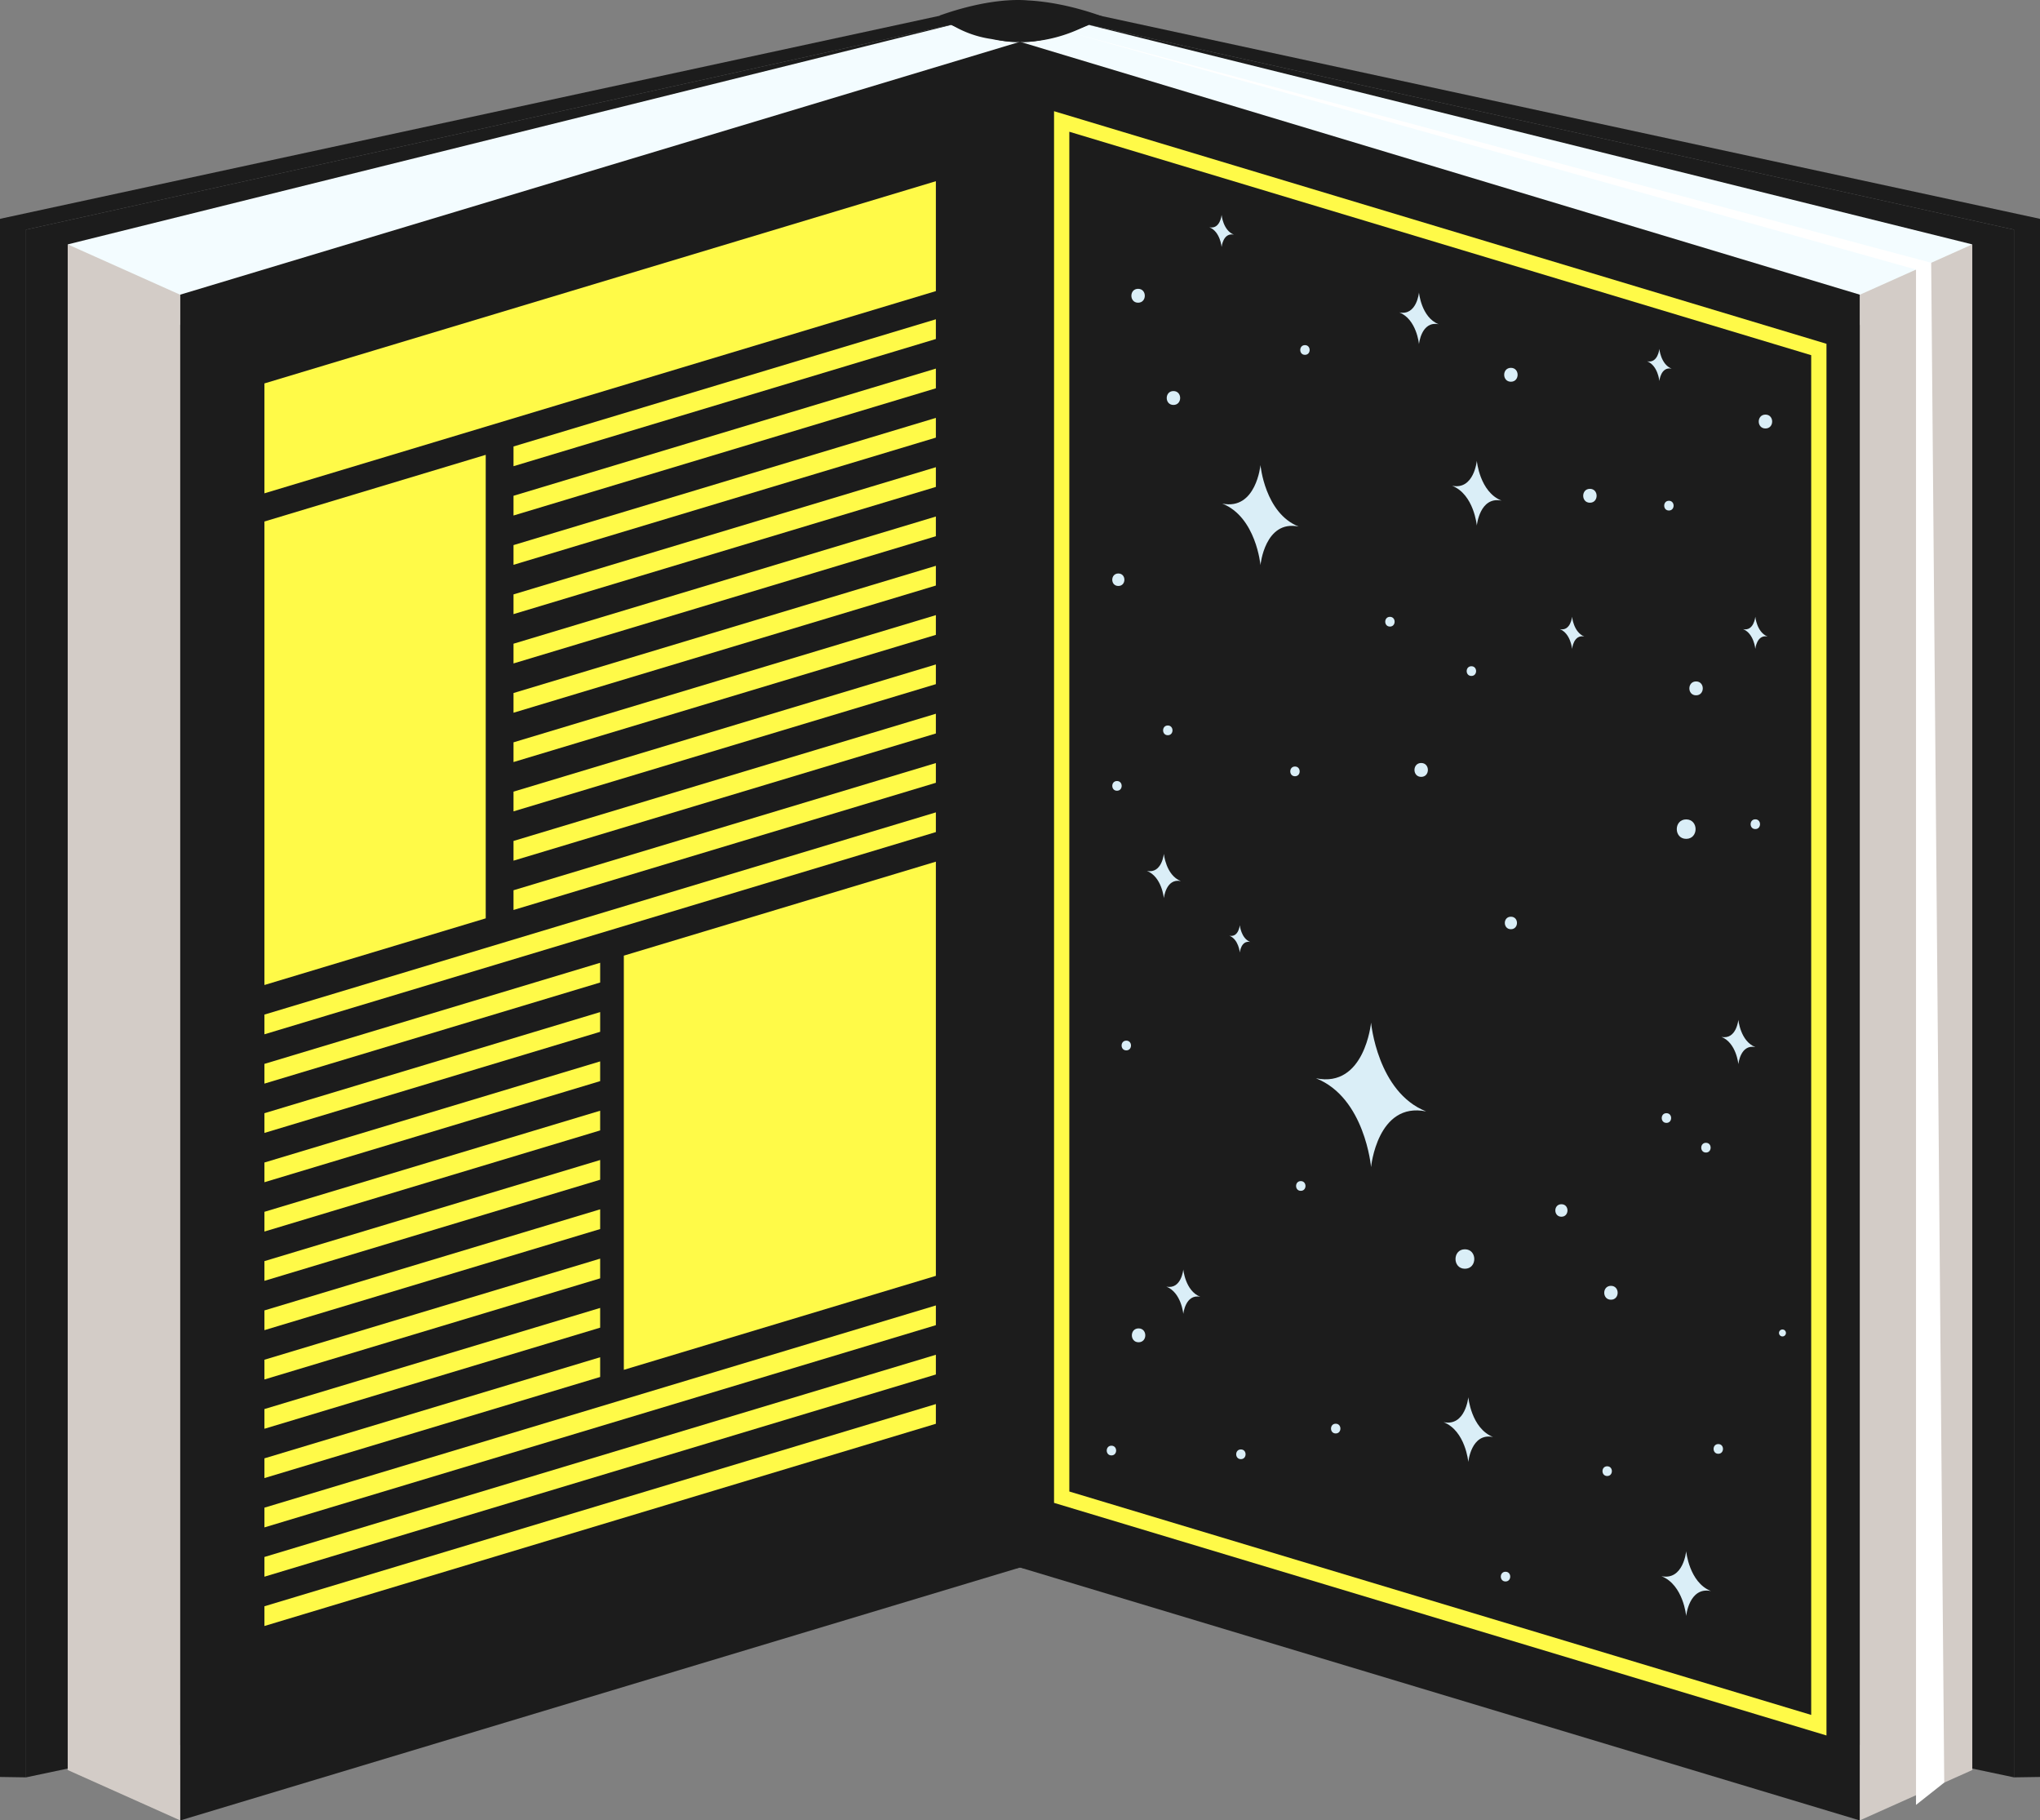
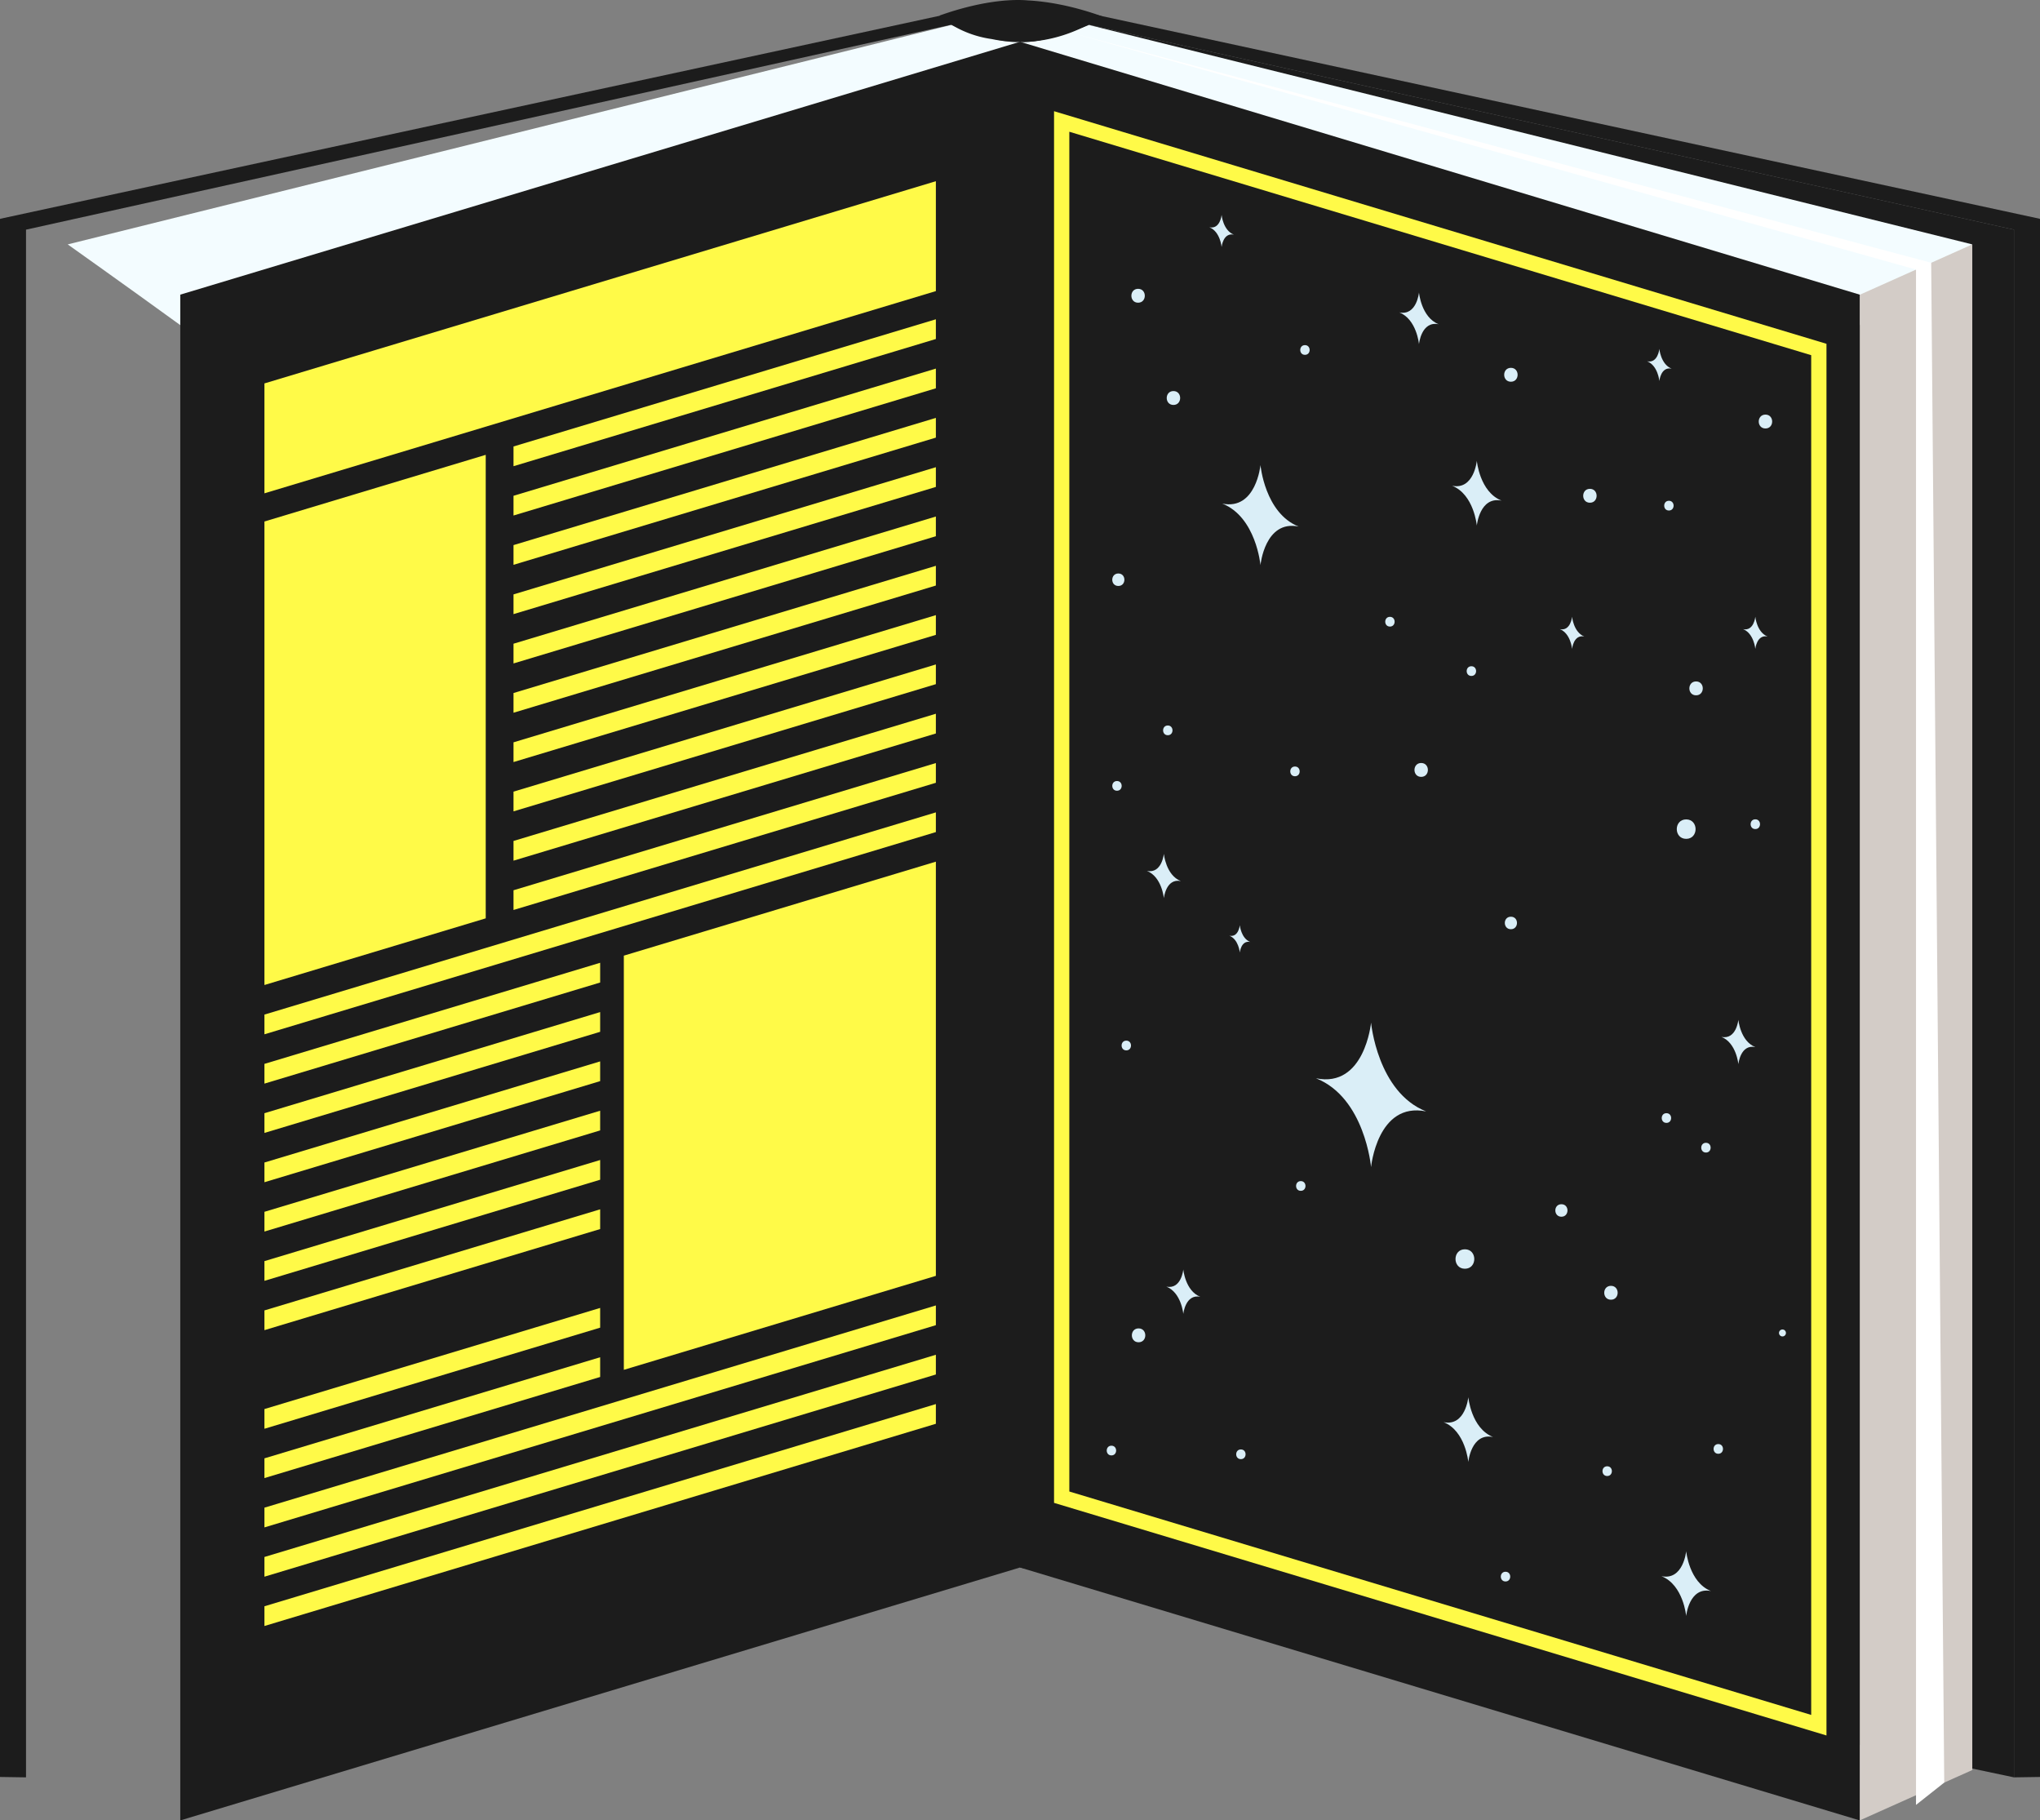
<svg xmlns="http://www.w3.org/2000/svg" viewBox="0 0 1000 892.2">
  <rect x="0" y="0" width="1000" height="892.2" fill="#808080" stroke="none" />
  <defs>
    <style>.cls-1{isolation:isolate;}.cls-2{fill:#1c1c1c;}.cls-3{fill:#f3fcff;}.cls-4{fill:#d3ccc7;}.cls-5{fill:#fffa48;}.cls-6{fill:#daeef7;}.cls-7{fill:#fff;mix-blend-mode:multiply;}</style>
  </defs>
  <g class="cls-1">
    <g id="Слой_1" data-name="Слой 1">
      <polygon class="cls-2" points="987.25 112.56 500 4.64 500 768.25 987.25 871.1 987.25 112.56" />
      <polygon class="cls-2" points="1000 870.91 987.25 871.1 987.25 107.44 1000 107.25 1000 870.91" />
      <polygon class="cls-2" points="500 4.64 505.59 0.42 1000 107.25 987.25 112.56 500 4.64" />
-       <polygon class="cls-2" points="12.75 112.56 500 4.64 500 768.25 12.75 871.1 12.75 112.56" />
      <path class="cls-3" d="M33.19,119.78,466.24,12.24S489,21.79,500,20.47l-205.81,172S151.58,211,148,204.82,33.19,119.78,33.19,119.78Z" />
-       <polygon class="cls-4" points="33.19 867.51 88.37 892.2 88.37 144.47 33.19 119.78 33.19 867.51" />
      <polygon class="cls-2" points="500 768.25 88.37 892.2 88.37 144.41 500 20.47 500 768.25" />
      <polygon class="cls-5" points="458.76 142.67 129.62 241.78 129.62 187.92 458.76 88.81 458.76 142.67" />
      <polygon class="cls-5" points="458.76 166.15 251.72 228.49 251.72 218.82 458.76 156.48 458.76 166.15" />
      <polygon class="cls-5" points="458.76 190.31 251.72 252.66 251.72 242.99 458.76 180.65 458.76 190.31" />
      <polygon class="cls-5" points="458.76 214.48 251.72 276.82 251.72 267.16 458.76 204.81 458.76 214.48" />
      <polygon class="cls-5" points="458.76 238.65 251.72 300.99 251.72 291.32 458.76 228.98 458.76 238.65" />
      <polygon class="cls-5" points="458.76 262.81 251.72 325.16 251.72 315.49 458.76 253.15 458.76 262.81" />
      <polygon class="cls-5" points="458.76 286.98 251.72 349.32 251.72 339.66 458.76 277.31 458.76 286.98" />
      <polygon class="cls-5" points="458.76 311.15 251.72 373.49 251.72 363.82 458.76 301.48 458.76 311.15" />
      <polygon class="cls-5" points="458.76 335.31 251.72 397.66 251.72 387.99 458.76 325.65 458.76 335.31" />
      <polygon class="cls-5" points="458.76 359.48 251.72 421.82 251.72 412.16 458.76 349.81 458.76 359.48" />
      <polygon class="cls-5" points="458.76 383.65 251.72 445.99 251.72 436.32 458.76 373.98 458.76 383.65" />
      <polygon class="cls-5" points="458.76 407.81 129.62 506.92 129.62 497.26 458.76 398.15 458.76 407.81" />
      <polygon class="cls-5" points="294.19 481.54 129.62 531.09 129.62 521.42 294.19 471.87 294.19 481.54" />
      <polygon class="cls-5" points="294.19 505.7 129.62 555.26 129.62 545.59 294.19 496.03 294.19 505.7" />
      <polygon class="cls-5" points="294.19 529.87 129.62 579.42 129.62 569.76 294.19 520.2 294.19 529.87" />
      <polygon class="cls-5" points="294.19 554.03 129.62 603.59 129.62 593.92 294.19 544.37 294.19 554.03" />
      <polygon class="cls-5" points="294.19 578.2 129.62 627.75 129.62 618.09 294.19 568.53 294.19 578.2" />
      <polygon class="cls-5" points="294.19 602.37 129.62 651.92 129.62 642.25 294.19 592.7 294.19 602.37" />
-       <polygon class="cls-5" points="294.19 626.53 129.62 676.09 129.62 666.42 294.19 616.87 294.19 626.53" />
      <polygon class="cls-5" points="294.19 650.7 129.62 700.25 129.62 690.59 294.19 641.03 294.19 650.7" />
      <polygon class="cls-5" points="294.19 674.87 129.62 724.42 129.62 714.75 294.19 665.2 294.19 674.87" />
      <polygon class="cls-5" points="458.76 649.48 129.62 748.59 129.62 738.92 458.76 639.81 458.76 649.48" />
      <polygon class="cls-5" points="458.76 673.65 129.62 772.75 129.62 763.09 458.76 663.98 458.76 673.65" />
      <polygon class="cls-5" points="458.76 697.81 129.62 796.92 129.62 787.25 458.76 688.15 458.76 697.81" />
      <polygon class="cls-5" points="129.62 482.76 238.1 450.09 238.1 222.92 129.62 255.59 129.62 482.76" />
      <polygon class="cls-5" points="305.8 671.37 458.76 625.31 458.76 422.31 305.8 468.37 305.8 671.37" />
      <path class="cls-3" d="M966.81,119.78l-433-107.54S511,21.79,500,20.47l205.81,172S848.42,211,852.05,204.82,966.81,119.78,966.81,119.78Z" />
      <polygon class="cls-4" points="966.81 867.51 911.63 892.2 911.63 144.47 966.81 119.78 966.81 867.51" />
      <polygon class="cls-2" points="500 768.25 911.63 892.2 911.63 144.41 500 20.47 500 768.25" />
      <polygon class="cls-2" points="0 870.91 12.75 871.1 12.75 107.44 0 107.25 0 870.91" />
      <polygon class="cls-2" points="500 4.64 494.41 0.42 0 107.25 12.75 112.56 500 4.64" />
      <path class="cls-2" d="M540,7.91C524.37,2.35,511.94.62,503.83.2c-4.92-.45-20-.85-43.32,7.44a27.66,27.66,0,0,0,4.25,3.43h0a51.63,51.63,0,0,0,21.39,8.07C517.52,25.7,540,7.91,540,7.91Z" />
      <polygon class="cls-2" points="520.44 733.78 891.59 845.53 891.59 171.29 520.44 59.53 520.44 733.78" />
      <path class="cls-6" d="M779.37,246.39c4.38,0,4.38-6.81,0-6.81s-4.39,6.81,0,6.81Z" />
      <path class="cls-6" d="M634.79,380.45c3.07,0,3.07-4.77,0-4.77s-3.07,4.77,0,4.77Z" />
      <path class="cls-6" d="M548.21,287.19c3.95,0,3.95-6.12,0-6.12s-4,6.12,0,6.12Z" />
      <path class="cls-6" d="M826.56,411.13c6.14,0,6.15-9.53,0-9.53s-6.14,9.53,0,9.53Z" />
      <path class="cls-6" d="M718.09,621.82c6.13,0,6.14-9.53,0-9.53s-6.14,9.53,0,9.53Z" />
      <path class="cls-6" d="M575.22,198.47c4.38,0,4.39-6.81,0-6.81s-4.39,6.81,0,6.81Z" />
      <path class="cls-6" d="M740.64,187.09c4.38,0,4.39-6.81,0-6.81s-4.39,6.81,0,6.81Z" />
      <path class="cls-6" d="M831.41,340.78c4.38,0,4.38-6.8,0-6.8s-4.39,6.8,0,6.8Z" />
      <path class="cls-6" d="M558.13,657.86c4.38,0,4.39-6.8,0-6.8s-4.39,6.8,0,6.8Z" />
      <path class="cls-6" d="M789.68,637c4.38,0,4.39-6.8,0-6.8s-4.38,6.8,0,6.8Z" />
      <path class="cls-6" d="M696.66,380.75c4.38,0,4.38-6.8,0-6.8s-4.39,6.8,0,6.8Z" />
      <path class="cls-6" d="M865.42,210c4.38,0,4.39-6.8,0-6.8s-4.39,6.8,0,6.8Z" />
      <path class="cls-6" d="M639.68,173.91c3.07,0,3.07-4.76,0-4.76s-3.07,4.76,0,4.76Z" />
      <path class="cls-6" d="M740.64,455.42c3.94,0,4-6.13,0-6.13s-3.95,6.13,0,6.13Z" />
      <path class="cls-6" d="M765.4,596.33c3.94,0,4-6.13,0-6.13s-3.95,6.13,0,6.13Z" />
      <path class="cls-6" d="M842.3,712.51c3.06,0,3.07-4.76,0-4.76s-3.07,4.76,0,4.76Z" />
      <path class="cls-6" d="M738,775.09c3.07,0,3.08-4.76,0-4.76s-3.07,4.76,0,4.76Z" />
      <path class="cls-6" d="M873.76,655a1.7,1.7,0,0,0,0-3.4,1.7,1.7,0,0,0,0,3.4Z" />
      <path class="cls-6" d="M860.45,406.33c3.07,0,3.07-4.77,0-4.77s-3.07,4.77,0,4.77Z" />
      <path class="cls-6" d="M547.54,387.55c3.07,0,3.07-4.76,0-4.76s-3.07,4.76,0,4.76Z" />
      <path class="cls-6" d="M557.89,148.36c4.38,0,4.39-6.81,0-6.81s-4.38,6.81,0,6.81Z" />
      <path class="cls-6" d="M572.45,360.34c3.07,0,3.07-4.77,0-4.77s-3.07,4.77,0,4.77Z" />
      <path class="cls-6" d="M721.27,331.29c3.07,0,3.08-4.76,0-4.76s-3.07,4.76,0,4.76Z" />
      <path class="cls-6" d="M681.34,307.09c3.06,0,3.07-4.77,0-4.77s-3.07,4.77,0,4.77Z" />
      <path class="cls-6" d="M818.09,250.21c3.07,0,3.07-4.77,0-4.77s-3.07,4.77,0,4.77Z" />
      <path class="cls-6" d="M544.82,713.31c3.07,0,3.07-4.76,0-4.76s-3.07,4.76,0,4.76Z" />
      <path class="cls-6" d="M816.88,550.34c3.07,0,3.07-4.76,0-4.76s-3.07,4.76,0,4.76Z" />
      <path class="cls-6" d="M608.28,715.14c3.06,0,3.07-4.76,0-4.76s-3.07,4.76,0,4.76Z" />
      <path class="cls-6" d="M836.25,564.87c3.06,0,3.07-4.77,0-4.77s-3.08,4.77,0,4.77Z" />
-       <path class="cls-6" d="M654.76,702.55c3.07,0,3.07-4.77,0-4.77s-3.07,4.77,0,4.77Z" />
      <path class="cls-6" d="M787.84,723.41c3.06,0,3.07-4.77,0-4.77s-3.07,4.77,0,4.77Z" />
      <path class="cls-6" d="M552.11,514.8c3.07,0,3.07-4.77,0-4.77s-3.07,4.77,0,4.77Z" />
      <path class="cls-6" d="M637.64,583.64c3.07,0,3.07-4.77,0-4.77s-3.07,4.77,0,4.77Z" />
      <path class="cls-6" d="M723.93,225.83s-1.38,14.44-12.12,12.24c10.74,4.26,12.12,19.53,12.12,19.53s1.39-14.44,12.13-12.24C725.32,241.1,723.93,225.83,723.93,225.83Z" />
      <path class="cls-6" d="M719.76,684.77s-1.38,14.44-12.12,12.24c10.74,4.25,12.12,19.52,12.12,19.52s1.38-14.44,12.13-12.24C721.14,700,719.76,684.77,719.76,684.77Z" />
      <path class="cls-6" d="M672.09,501.19s-3.08,32.2-27,27.29c24,9.49,27,43.53,27,43.53s3.08-32.19,27-27.29C675.17,535.24,672.09,501.19,672.09,501.19Z" />
      <path class="cls-6" d="M617.88,227.92s-2.13,22.3-18.72,18.9c16.59,6.57,18.72,30.15,18.72,30.15s2.13-22.3,18.72-18.9C620,251.5,617.88,227.92,617.88,227.92Z" />
      <path class="cls-6" d="M826.56,760.26s-1.38,14.44-12.12,12.24c10.74,4.25,12.12,19.53,12.12,19.53s1.39-14.45,12.13-12.25C828,775.53,826.56,760.26,826.56,760.26Z" />
      <path class="cls-6" d="M695.58,143.36s-1.1,11.51-9.66,9.75c8.56,3.39,9.66,15.56,9.66,15.56s1.1-11.51,9.66-9.75C696.68,155.53,695.58,143.36,695.58,143.36Z" />
      <path class="cls-6" d="M580.05,622.18s-.94,9.91-8.31,8.4c7.37,2.92,8.31,13.39,8.31,13.39s1-9.91,8.32-8.4C581,632.66,580.05,622.18,580.05,622.18Z" />
      <path class="cls-6" d="M852.14,499.79s-.95,9.91-8.32,8.4c7.37,2.92,8.32,13.39,8.32,13.39s.94-9.9,8.31-8.4C853.08,510.27,852.14,499.79,852.14,499.79Z" />
      <path class="cls-6" d="M570.52,418.44s-.95,9.9-8.32,8.39c7.37,2.92,8.32,13.39,8.32,13.39s1-9.9,8.31-8.39C571.47,428.91,570.52,418.44,570.52,418.44Z" />
      <path class="cls-6" d="M813.41,171s-.68,7.16-6,6.07c5.33,2.1,6,9.67,6,9.67s.68-7.15,6-6.06C814.09,178.54,813.41,171,813.41,171Z" />
      <path class="cls-6" d="M860.45,302.28s-.68,7.16-6,6.07c5.32,2.1,6,9.67,6,9.67s.69-7.15,6-6.06C861.14,309.85,860.45,302.28,860.45,302.28Z" />
      <path class="cls-6" d="M770.63,302.28s-.69,7.16-6,6.07c5.32,2.1,6,9.67,6,9.67s.68-7.15,6-6.06C771.31,309.85,770.63,302.28,770.63,302.28Z" />
      <path class="cls-6" d="M598.83,105.33s-.68,7.15-6,6.06c5.33,2.11,6,9.67,6,9.67s.68-7.15,6-6.06C599.51,112.89,598.83,105.33,598.83,105.33Z" />
      <path class="cls-6" d="M607.75,453.45s-.58,6.08-5.11,5.15c4.53,1.8,5.11,8.23,5.11,8.23s.59-6.08,5.11-5.16C608.34,459.88,607.75,453.45,607.75,453.45Z" />
      <path class="cls-5" d="M895.33,850.57l-378.64-114V54.5l378.64,114ZM524.18,731,887.84,840.5V174.08L524.18,64.57Z" />
      <polygon class="cls-7" points="524.18 15.81 946.66 128.79 953.06 873.66 939.22 884.6 939.22 132.12 524.18 15.81" />
    </g>
  </g>
</svg>